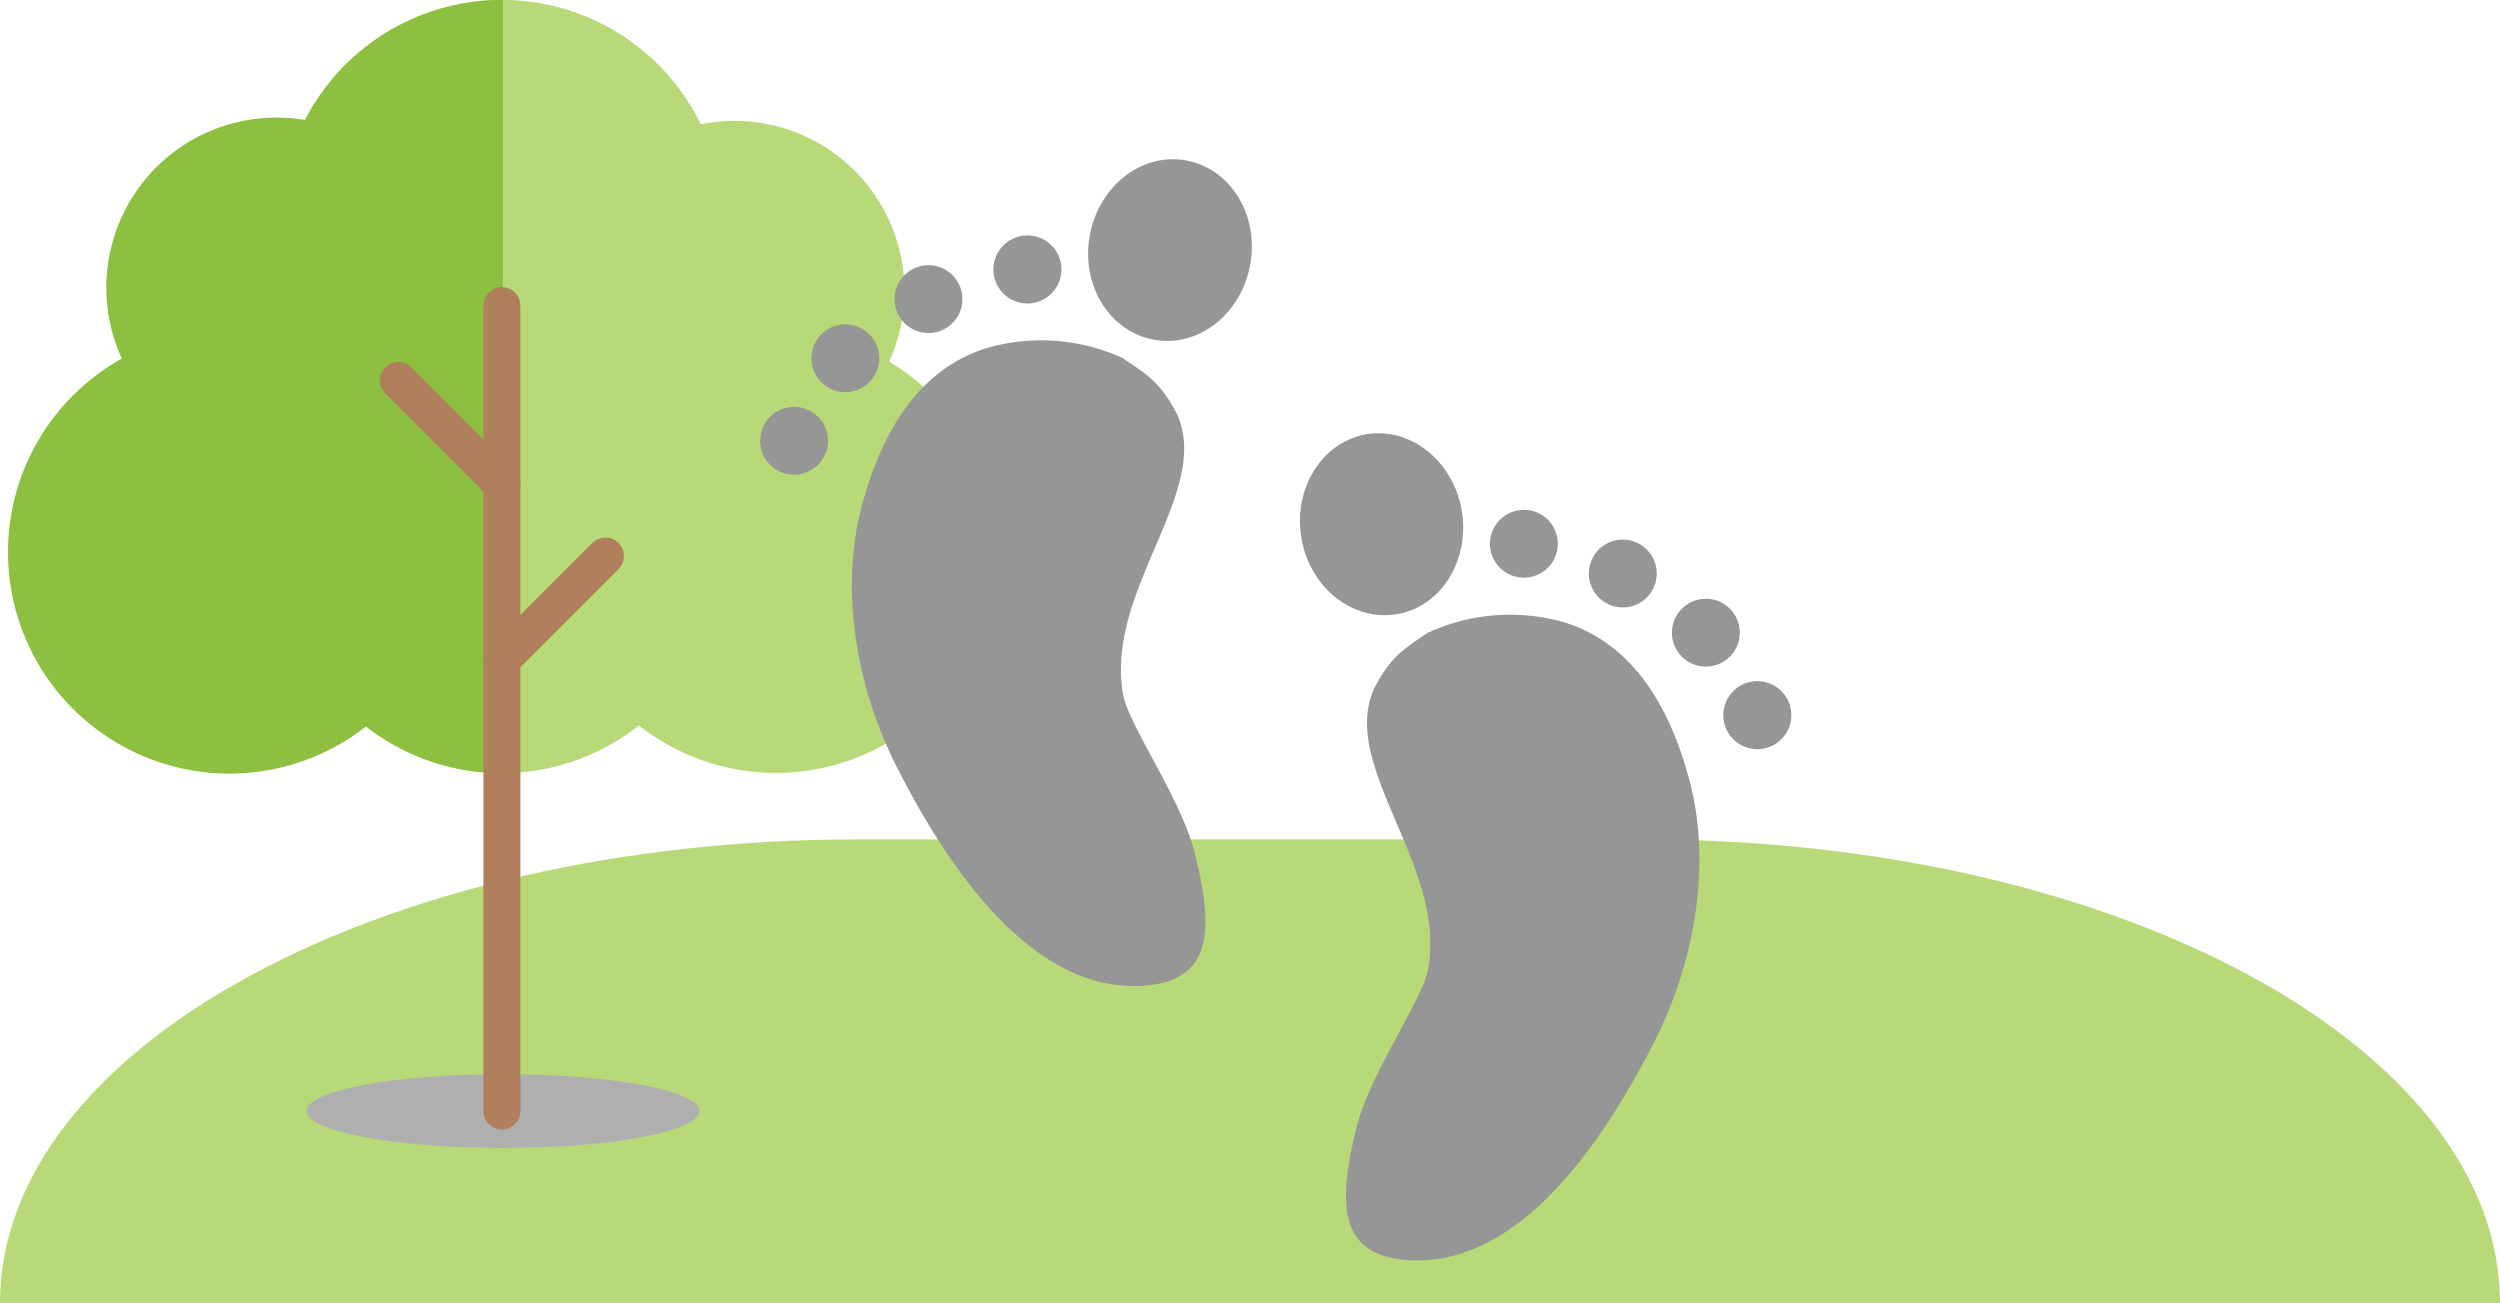
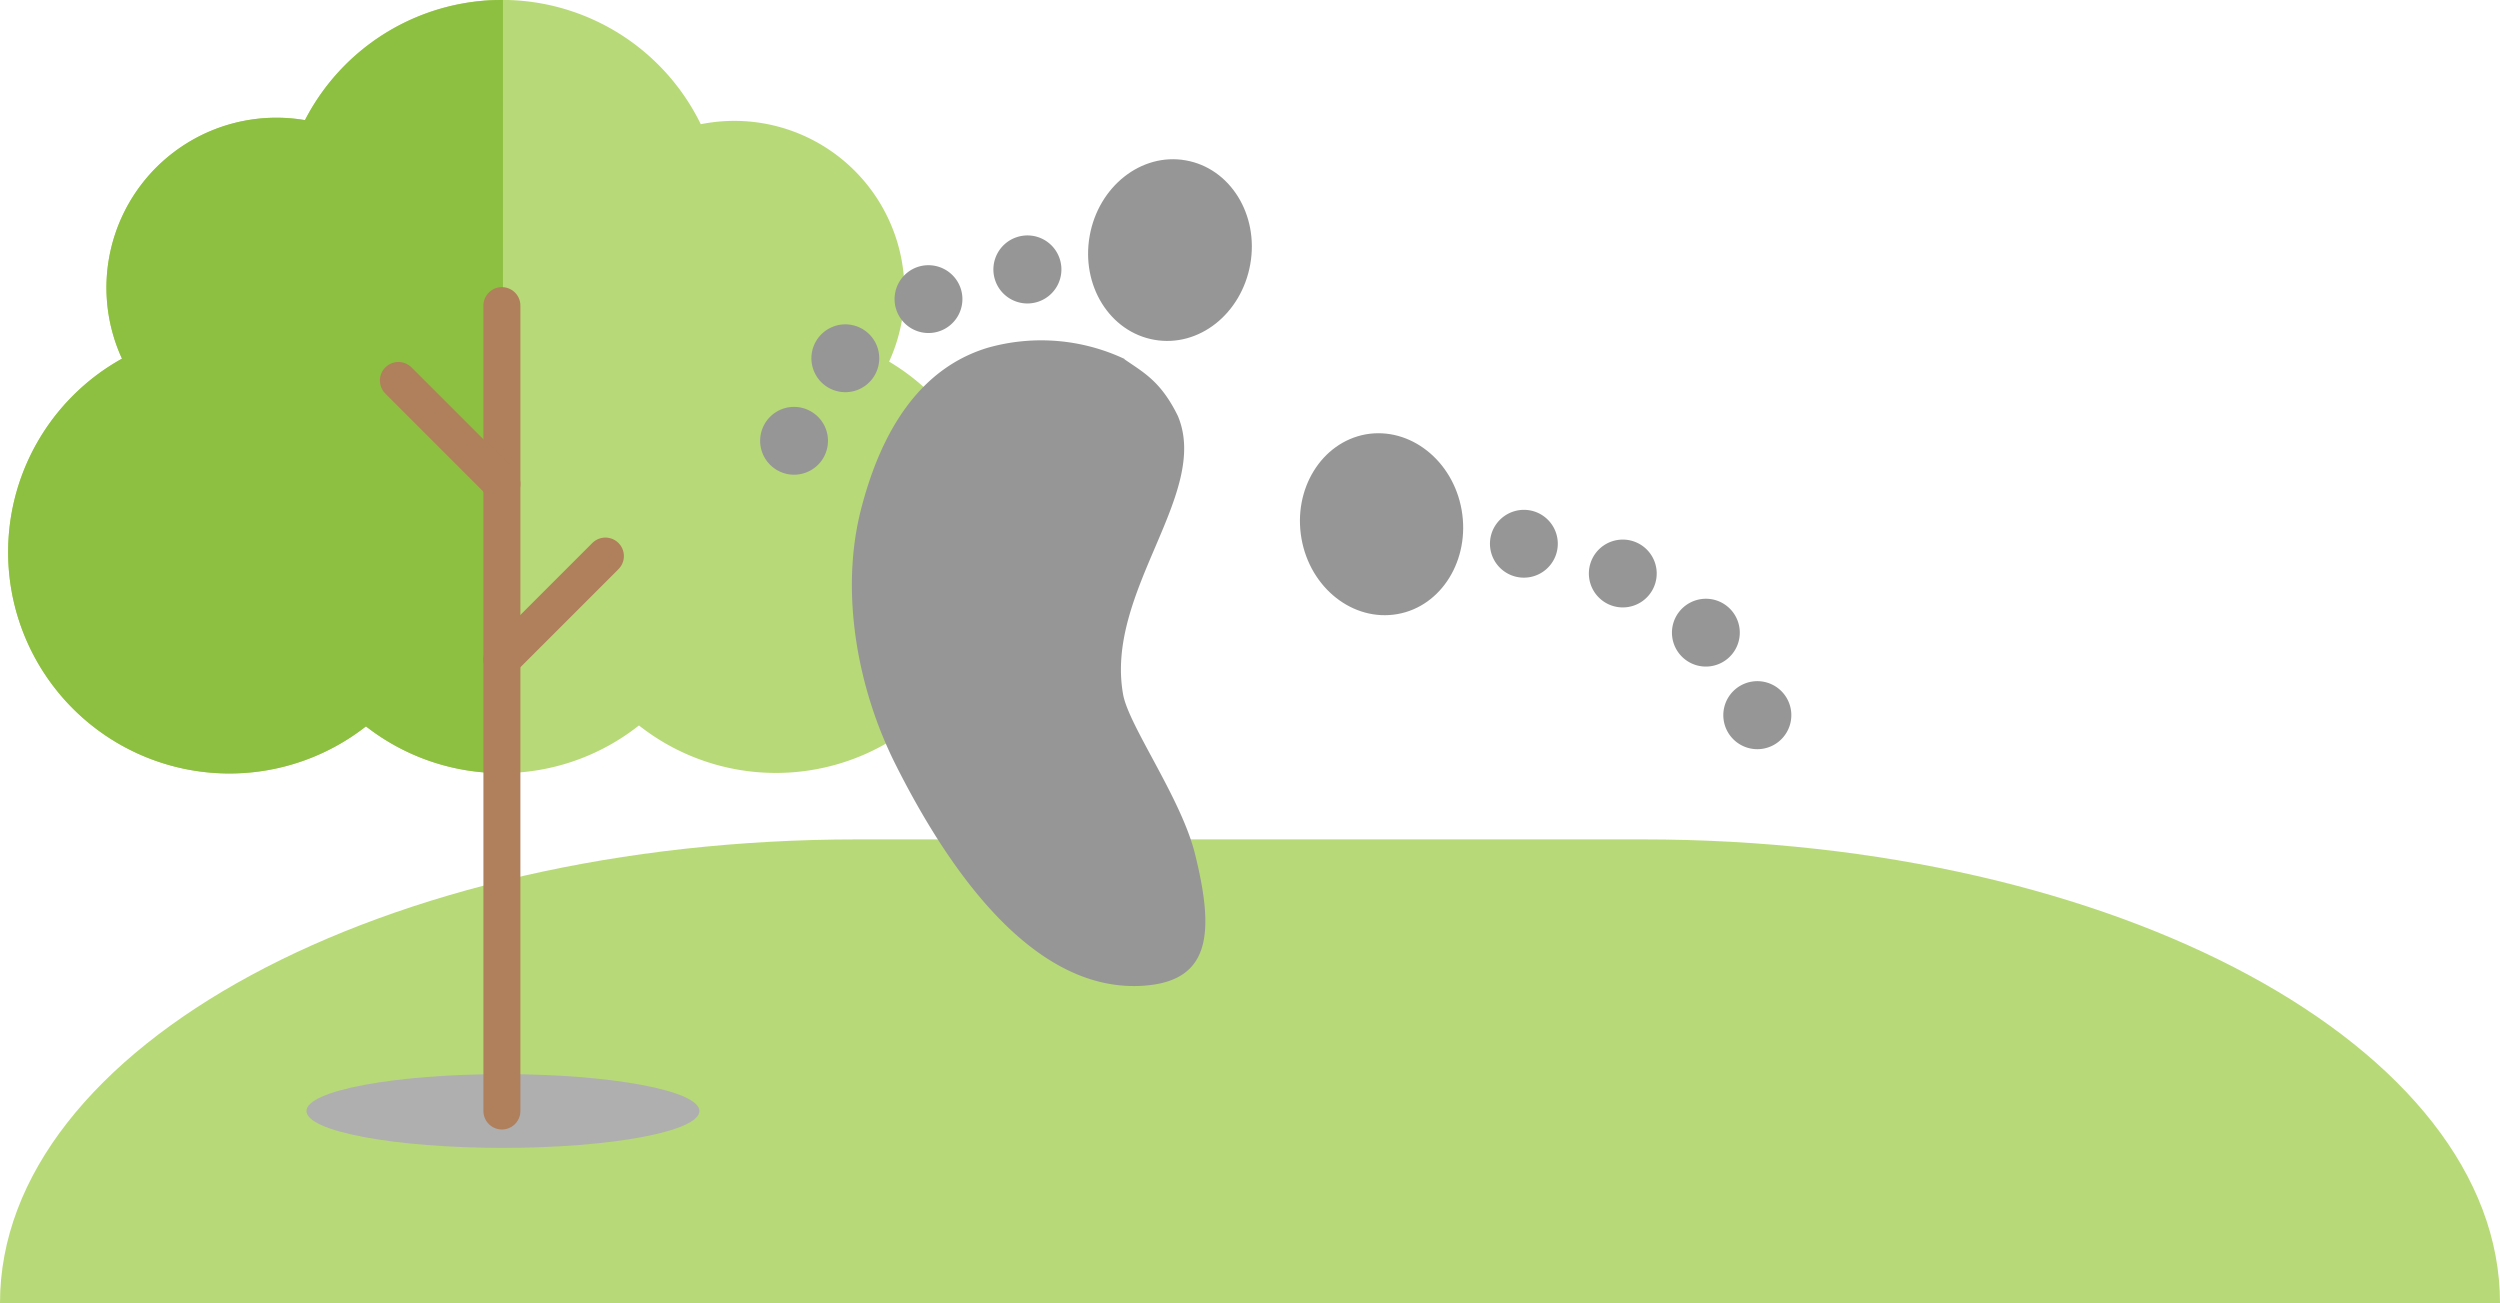
<svg xmlns="http://www.w3.org/2000/svg" viewBox="0 0 270.52 141">
  <defs>
    <style>.cls-1{isolation:isolate;}.cls-2,.cls-4{fill:#b8d977;}.cls-3{fill:#afafaf;mix-blend-mode:multiply;}.cls-4,.cls-5{fill-rule:evenodd;}.cls-5{fill:#8dbf41;}.cls-6{fill:none;stroke:#b07f5b;stroke-linecap:round;stroke-miterlimit:10;stroke-width:4px;}.cls-7{fill:#969696;}</style>
  </defs>
  <title>Risorsa 1</title>
  <g class="cls-1">
    <g id="Livello_2" data-name="Livello 2">
      <g id="servizi">
        <path class="cls-2" d="M270.52,141c0-27.71-41.52-50.17-92.75-50.17h-85C41.53,90.83,0,113.29,0,141Z" />
        <ellipse class="cls-3" cx="54.42" cy="120.22" rx="21.26" ry="3.99" />
        <path class="cls-4" d="M96.21,39.13A18.41,18.41,0,0,0,79.45,13.08a18.75,18.75,0,0,0-3.62.36A23.95,23.95,0,0,0,33,13,18.39,18.39,0,0,0,13.2,38.81,23.95,23.95,0,1,0,39.6,78.6a23.9,23.9,0,0,0,29.54-.1A23.94,23.94,0,1,0,96.21,39.13Z" />
        <path class="cls-5" d="M54.42,0h-.11A24,24,0,0,0,33,13,18.39,18.39,0,0,0,13.2,38.81,23.95,23.95,0,1,0,39.6,78.6a23.87,23.87,0,0,0,14.71,5.06h.11Z" />
        <line class="cls-6" x1="54.31" y1="33.07" x2="54.31" y2="120.22" />
        <line class="cls-6" x1="54.31" y1="52.37" x2="43.11" y2="41.17" />
        <line class="cls-6" x1="54.31" y1="71.37" x2="65.51" y2="60.17" />
        <path class="cls-7" d="M121.68,38.84a21.21,21.21,0,0,0-14.8-1.21c-7,2.12-11.42,8.45-13.74,17.6-2.21,8.74-.45,19.09,3.75,27.46,5.74,11.44,14.73,24.38,26.3,24,7.86-.27,8.28-5.6,6.11-14.32-1.49-6-7.16-13.83-7.77-17.22C119.53,64,131,53.4,127.45,45c-1.84-3.74-3.67-4.67-5.77-6.12" />
        <path class="cls-7" d="M89.45,46.68a3.67,3.67,0,1,1-4.54-2.51,3.68,3.68,0,0,1,4.54,2.51" />
        <path class="cls-7" d="M95,37.76a3.67,3.67,0,1,1-4.54-2.52A3.67,3.67,0,0,1,95,37.76" />
        <path class="cls-7" d="M104,31.36a3.67,3.67,0,1,1-4.55-2.52A3.68,3.68,0,0,1,104,31.36" />
        <path class="cls-7" d="M114.71,28.14a3.68,3.68,0,1,1-4.55-2.52,3.67,3.67,0,0,1,4.55,2.52" />
        <path class="cls-7" d="M128.29,17.35c-4.79-.84-9.43,2.82-10.38,8.18s2.17,10.39,7,11.24,9.43-2.82,10.38-8.18-2.17-10.4-7-11.24" />
-         <path class="cls-7" d="M154.4,68.52a21.23,21.23,0,0,1,14.79-1.2c7,2.12,11.43,8.45,13.74,17.6,2.21,8.73.45,19.09-3.75,27.46-5.74,11.44-14.73,24.38-26.29,24-7.86-.27-8.28-5.6-6.12-14.32,1.5-6,7.16-13.83,7.77-17.22,2-11.11-9.5-21.74-5.92-30.18,1.84-3.75,3.67-4.67,5.78-6.13" />
        <path class="cls-7" d="M186.62,76.37a3.68,3.68,0,1,0,4.55-2.52,3.68,3.68,0,0,0-4.55,2.52" />
        <path class="cls-7" d="M181.06,67.45a3.67,3.67,0,1,0,4.54-2.52,3.68,3.68,0,0,0-4.54,2.52" />
        <path class="cls-7" d="M172.07,61.05a3.67,3.67,0,1,0,4.54-2.52,3.67,3.67,0,0,0-4.54,2.52" />
        <path class="cls-7" d="M161.37,57.82a3.67,3.67,0,1,0,4.54-2.51,3.68,3.68,0,0,0-4.54,2.51" />
        <path class="cls-7" d="M147.78,47c4.79-.84,9.44,2.82,10.38,8.18S156,65.61,151.21,66.45s-9.44-2.81-10.38-8.17S143,47.88,147.78,47" />
      </g>
    </g>
  </g>
</svg>